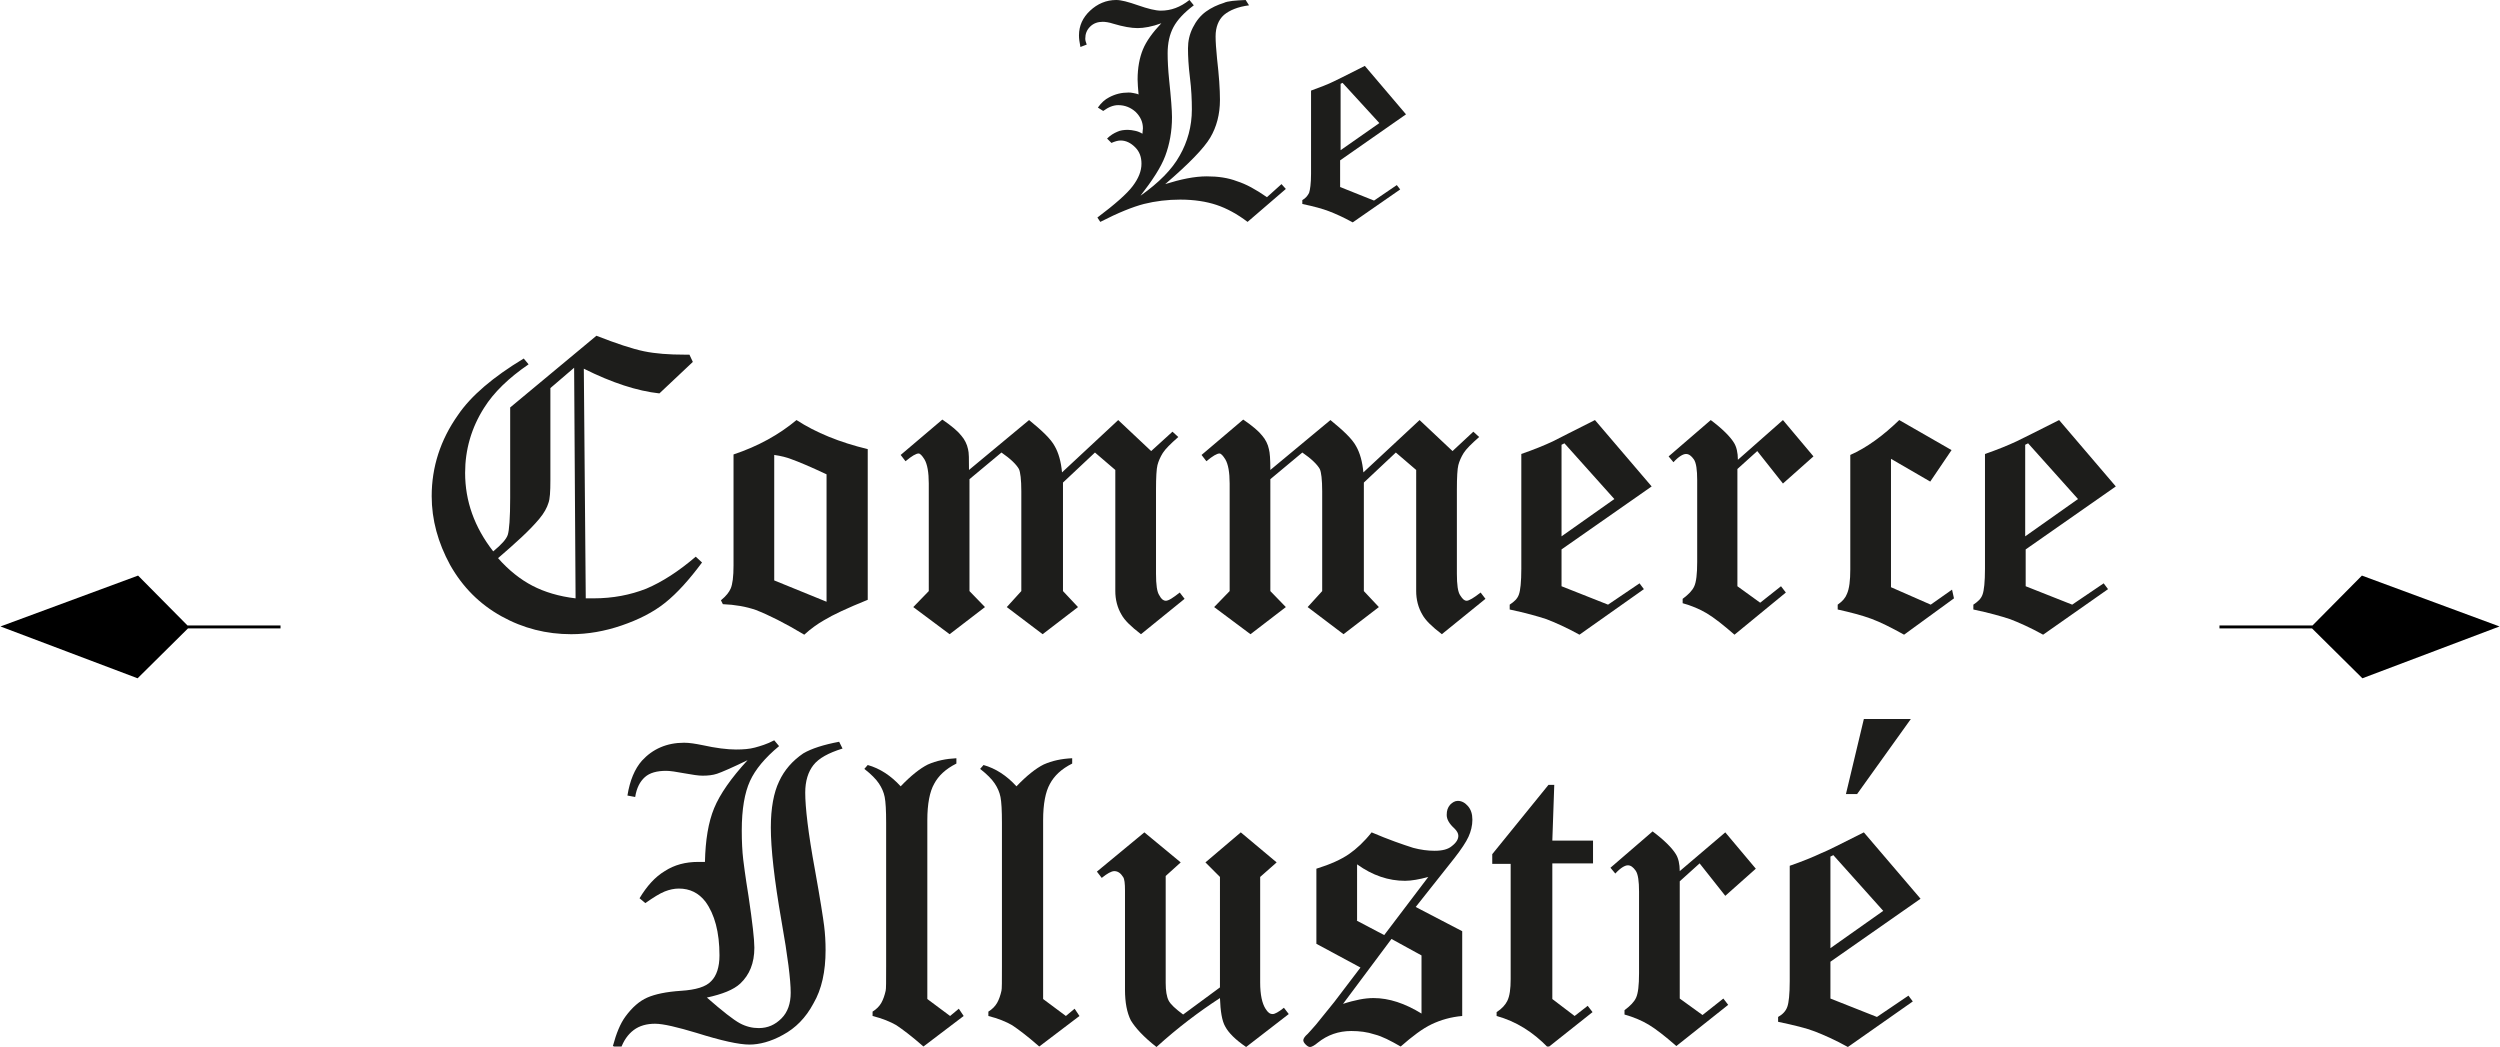
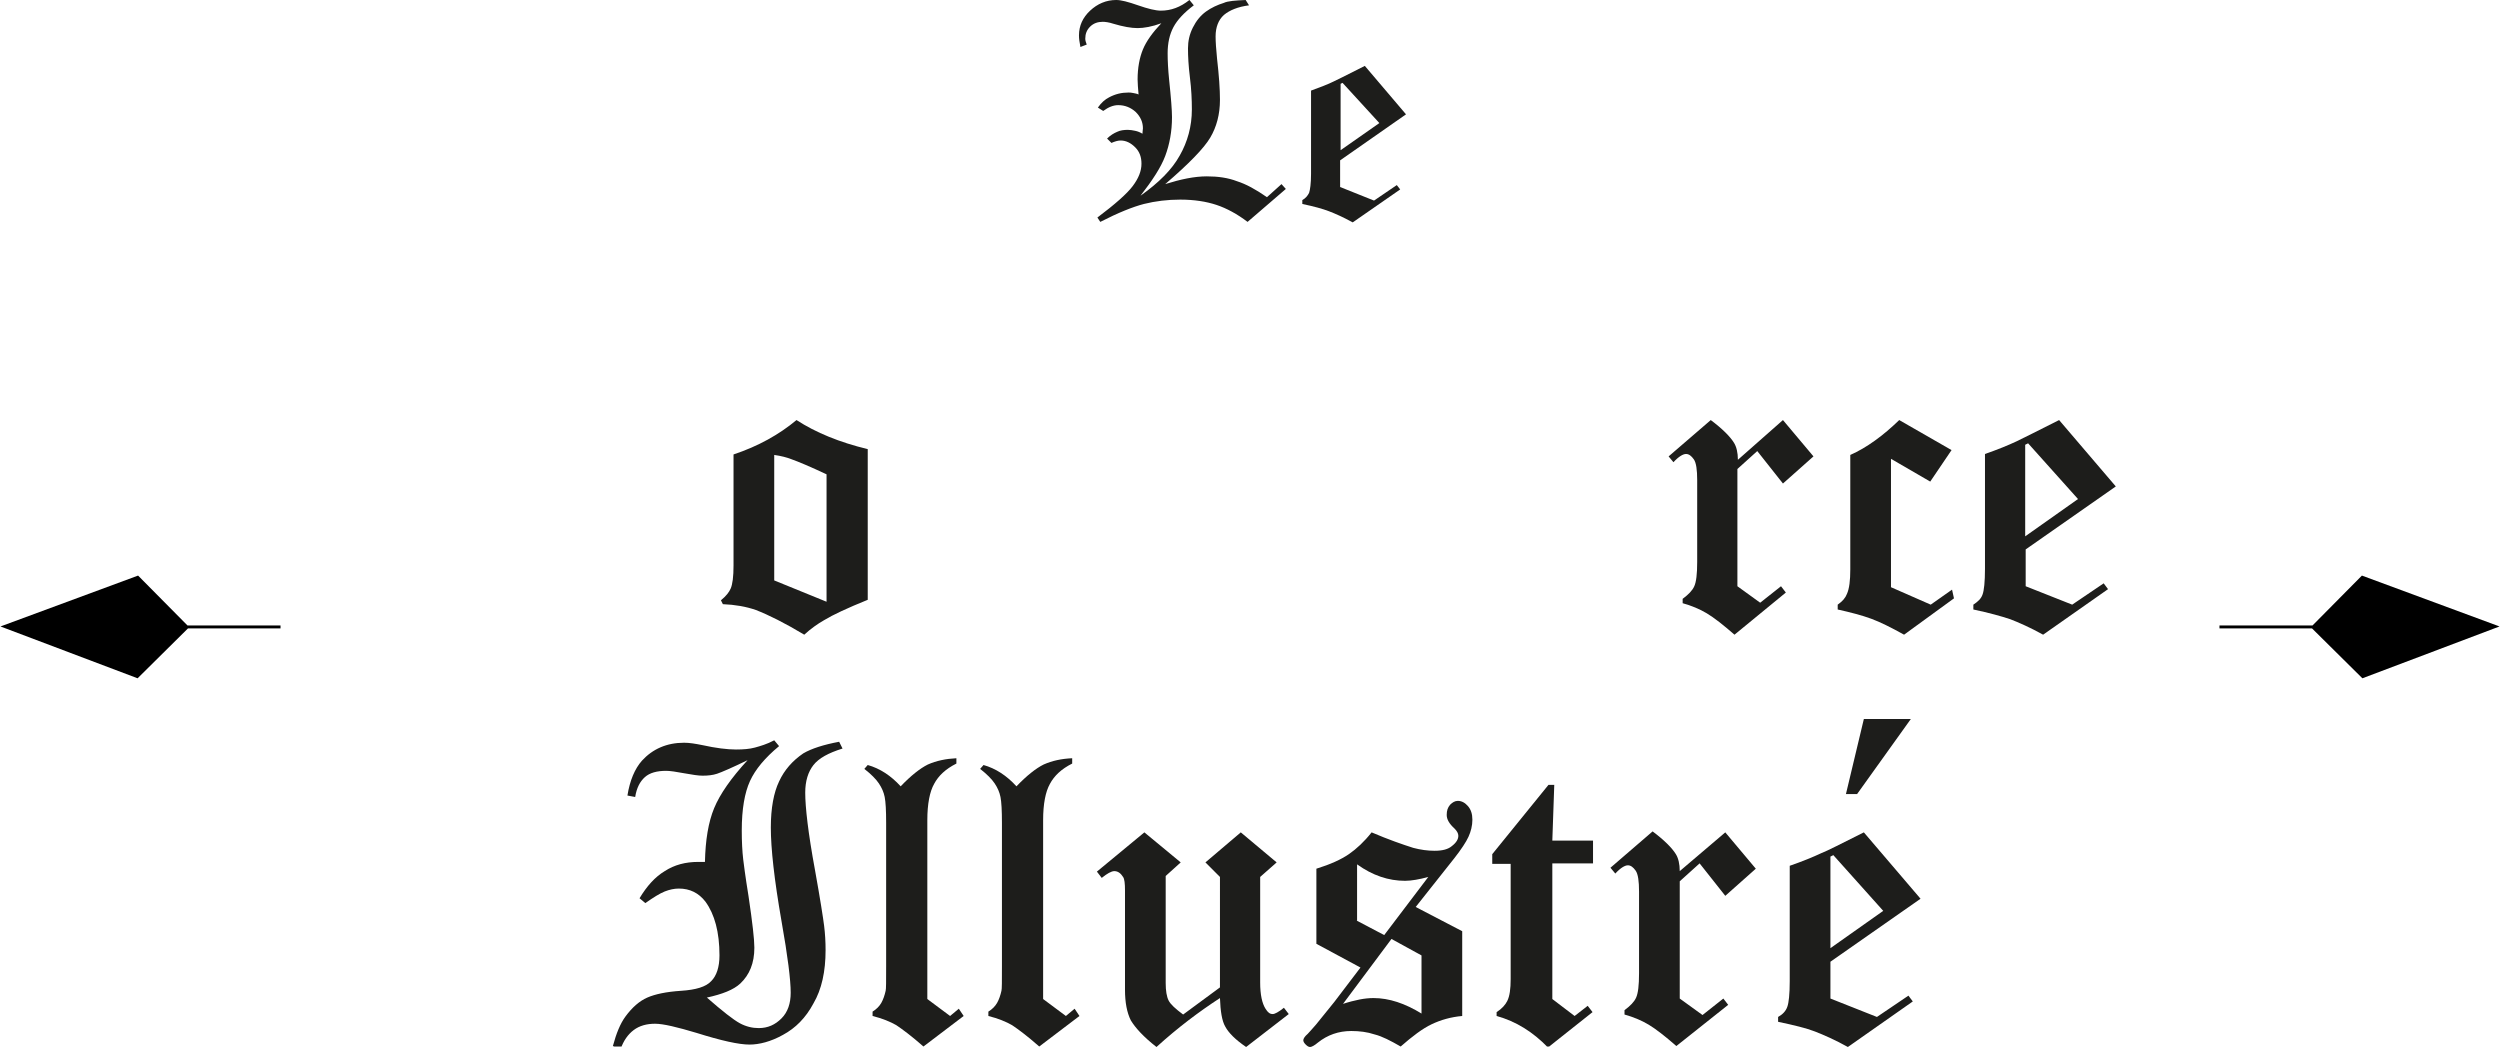
<svg xmlns="http://www.w3.org/2000/svg" version="1.1" id="Calque_1" x="0px" y="0px" viewBox="0 0 516 216" style="enable-background:new 0 0 516 216;" xml:space="preserve">
  <style type="text/css">
	.st0{fill:#1D1D1B;}
</style>
  <g>
    <polygon points="515.9,129.3 487.5,118.8 477.3,129.1 458.1,129.1 458.1,129.7 477.2,129.7 487.6,140  " />
    <polygon points="57.9,129.1 38.7,129.1 28.5,118.8 0.1,129.3 28.4,140 38.8,129.7 57.9,129.7  " />
  </g>
  <g>
    <path class="st0" d="M257.1,0l0.7,1.1c-2.3,0.3-4,1-5.2,2c-1.1,1-1.7,2.5-1.7,4.4c0,1.1,0.1,2.6,0.3,4.6c0.4,3.5,0.6,6.3,0.6,8.5   c0,3-0.7,5.6-2,7.8c-1.3,2.2-4.4,5.4-9.3,9.6c3.2-1,6-1.6,8.6-1.6c2.3,0,4.4,0.3,6.2,1c1.9,0.6,3.9,1.7,6.2,3.3l3-2.7l0.9,1   l-7.9,6.8c-2.1-1.6-4.3-2.8-6.4-3.5c-2.1-0.7-4.6-1.1-7.5-1.1c-2.6,0-5.1,0.3-7.5,0.9c-2.3,0.6-5.3,1.8-9,3.7l-0.6-0.9   c3.6-2.7,6.1-4.9,7.3-6.5c1.2-1.6,1.8-3.1,1.8-4.6c0-1.4-0.4-2.5-1.3-3.4c-0.9-0.9-1.9-1.4-3-1.4c-0.6,0-1.2,0.2-1.9,0.5l-0.9-0.9   c0.7-0.7,1.4-1.1,2.1-1.4c0.6-0.3,1.4-0.4,2.2-0.4c0.5,0,1,0.1,1.5,0.2c0.5,0.1,1,0.3,1.5,0.6c0-0.5,0.1-0.8,0.1-1.1   c0-1.3-0.5-2.4-1.5-3.4c-1-0.9-2.2-1.4-3.6-1.4c-1,0-2,0.4-3.1,1.2l-1.1-0.7c0.7-1,1.5-1.7,2.3-2.1c1.3-0.7,2.6-1,4-1   c0.3,0,0.6,0,1,0.1c0.4,0.1,0.7,0.1,1.1,0.3c-0.1-1.2-0.2-2.3-0.2-3.1c0-2.4,0.4-4.5,1.1-6.2c0.7-1.7,2-3.5,3.8-5.4   c-1.9,0.7-3.6,1-4.9,1c-1.3,0-3-0.3-5-0.9c-0.9-0.3-1.7-0.4-2.2-0.4c-1,0-1.9,0.3-2.6,1C224.3,6.2,224,7,224,8   c0,0.3,0.1,0.7,0.3,1.2l-1.3,0.5c-0.2-1-0.3-1.7-0.3-2.4c0-2,0.8-3.7,2.3-5.1c1.5-1.4,3.3-2.2,5.4-2.2c1,0,2.5,0.4,4.5,1.1   c2,0.7,3.6,1.1,4.7,1.1c2.1,0,4-0.7,5.9-2.2l0.9,1.1c-2,1.5-3.4,3-4.2,4.5c-0.8,1.5-1.2,3.3-1.2,5.4c0,1.6,0.1,3.4,0.3,5.4   c0.4,3.8,0.6,6.4,0.6,7.8c0,2.9-0.5,5.6-1.4,8s-2.7,5.1-5.1,8.2c3.8-2.7,6.5-5.4,8.1-8.3c1.6-2.8,2.5-6,2.5-9.5   c0-2-0.1-4.2-0.4-6.6c-0.3-2.4-0.4-4.4-0.4-6c0-1.5,0.3-2.9,1-4.3c0.7-1.4,1.6-2.5,2.7-3.3c1.1-0.8,2.4-1.4,3.7-1.8   C253.4,0.2,255,0.1,257.1,0z" />
    <path class="st0" d="M281.7,13.6l8.5,10l-13.6,9.5v5.5l7,2.8l4.7-3.2l0.7,0.9l-9.8,6.8c-2-1.1-3.6-1.8-4.9-2.3   c-1.3-0.5-3.1-1-5.5-1.5v-0.8c0.7-0.4,1.1-0.9,1.4-1.5c0.2-0.6,0.4-1.9,0.4-3.9V18.7c1.9-0.7,3.5-1.3,4.7-1.9   C276.2,16.4,278.3,15.3,281.7,13.6z M277.1,17.1l-0.4,0.2V31l8-5.6L277.1,17.1z" />
  </g>
  <g>
-     <path class="st0" d="M108.1,74l1,1.2c-4.1,2.8-7.2,5.8-9.2,9c-2.6,4.1-3.9,8.6-3.9,13.4c0,5.8,1.9,11.2,5.8,16.2   c1.7-1.4,2.7-2.5,3-3.4c0.3-0.9,0.5-3.5,0.5-7.6V84.1l17.8-14.8c4.1,1.6,7.4,2.7,9.8,3.2c2.4,0.5,5.2,0.7,8.4,0.7h1l0.7,1.5   l-6.9,6.5c-4.6-0.5-9.8-2.2-15.6-5.1l0.4,47.4l1.6,0c4,0,7.6-0.7,10.9-2c3.3-1.4,6.7-3.6,10.2-6.6l1.3,1.2   c-2.6,3.5-5.1,6.3-7.6,8.3c-2.5,2-5.5,3.5-9,4.7c-3.5,1.2-7,1.8-10.4,1.8c-5.1,0-9.9-1.2-14.4-3.7c-4.5-2.5-8-6-10.6-10.6   c-2.5-4.6-3.8-9.3-3.8-14.2c0-6,1.8-11.6,5.4-16.7C97.2,81.7,101.8,77.8,108.1,74z M118.5,75.9l-4.9,4.2v19c0,2.4-0.1,3.9-0.4,4.7   c-0.3,1-0.9,2.1-1.9,3.3c-2,2.4-4.9,5-8.5,8.1c2.2,2.5,4.6,4.4,7.1,5.7s5.5,2.2,8.9,2.6L118.5,75.9z" />
    <path class="st0" d="M179.1,92.7v31.1c-4.2,1.7-7.2,3.1-9,4.2c-1.4,0.8-2.8,1.8-4.1,3c-4-2.4-7.4-4.1-10-5.1   c-2-0.7-4.3-1.1-6.8-1.2l-0.4-0.8c1.1-0.9,1.7-1.7,2-2.4c0.4-0.9,0.6-2.5,0.6-4.8V93.8c5.1-1.7,9.4-4.1,13-7.1   C168.4,89.3,173.3,91.3,179.1,92.7z M159.8,119.8l10.8,4.4V97.9c-3.4-1.6-5.8-2.6-7.2-3.1c-1-0.4-2.2-0.7-3.6-0.9V119.8z" />
-     <path class="st0" d="M242,89.1l1.2,1.1c-1.6,1.4-2.7,2.5-3.2,3.3c-0.5,0.8-0.9,1.7-1.1,2.5c-0.2,0.8-0.3,2.5-0.3,5.1v17.3   c0,2.3,0.2,3.8,0.7,4.5c0.4,0.8,0.9,1.1,1.3,1.1c0.6,0,1.5-0.6,2.9-1.7l1,1.3l-9,7.3c-2.1-1.6-3.4-2.9-4-4   c-0.9-1.5-1.3-3.2-1.3-4.9V97l-4.2-3.6l-6.6,6.2V122l3.1,3.3l-7.3,5.6l-7.4-5.6l3-3.3v-20.6c0-2.4-0.2-4-0.5-4.6   c-0.5-0.9-1.7-2.1-3.6-3.4l-6.6,5.5V122l3.2,3.3l-7.3,5.6l-7.5-5.6l3.2-3.3V99.8c0-2.3-0.3-4-0.9-5c-0.5-0.8-0.9-1.2-1.2-1.2   c-0.5,0-1.4,0.5-2.7,1.6l-1-1.3l8.6-7.3c1.9,1.3,3.2,2.4,3.9,3.3c0.7,0.8,1.2,1.8,1.4,2.8c0.2,0.7,0.2,2.1,0.2,4.3l12.4-10.3   c2.7,2.2,4.5,3.9,5.3,5.4c0.8,1.4,1.3,3.2,1.5,5.4l11.6-10.8l6.8,6.4L242,89.1z" />
-     <path class="st0" d="M304.1,89.1l1.2,1.1c-1.6,1.4-2.7,2.5-3.2,3.3c-0.5,0.8-0.9,1.7-1.1,2.5c-0.2,0.8-0.3,2.5-0.3,5.1v17.3   c0,2.3,0.2,3.8,0.7,4.5c0.5,0.8,0.9,1.1,1.3,1.1c0.5,0,1.5-0.6,2.9-1.7l1,1.3l-9,7.3c-2.1-1.6-3.4-2.9-4-4   c-0.9-1.5-1.3-3.2-1.3-4.9V97l-4.2-3.6l-6.6,6.2V122l3.1,3.3l-7.3,5.6l-7.4-5.6l3-3.3v-20.6c0-2.4-0.2-4-0.5-4.6   c-0.5-0.9-1.7-2.1-3.6-3.4l-6.6,5.5V122l3.2,3.3l-7.3,5.6l-7.5-5.6l3.2-3.3V99.8c0-2.3-0.3-4-0.9-5c-0.5-0.8-0.9-1.2-1.2-1.2   c-0.5,0-1.4,0.5-2.7,1.6l-1-1.3l8.6-7.3c1.9,1.3,3.2,2.4,3.9,3.3c0.7,0.8,1.2,1.8,1.4,2.8c0.2,0.7,0.3,2.1,0.3,4.3l12.4-10.3   c2.7,2.2,4.5,3.9,5.3,5.4c0.8,1.4,1.3,3.2,1.5,5.4l11.6-10.8l6.8,6.4L304.1,89.1z" />
-     <path class="st0" d="M329.2,86.7l11.7,13.7l-18.6,13v7.6l9.6,3.8l6.5-4.4l0.9,1.2L326,131c-2.7-1.5-5-2.5-6.8-3.2   c-1.8-0.6-4.3-1.3-7.6-2v-1c0.9-0.6,1.6-1.2,1.9-2.1c0.3-0.8,0.5-2.6,0.5-5.3V93.7c2.6-0.9,4.8-1.8,6.5-2.6   C321.7,90.5,324.6,89,329.2,86.7z M322.9,91.5l-0.6,0.3v18.9l10.9-7.7L322.9,91.5z" />
    <path class="st0" d="M368,86.7l6.3,7.5l-6.3,5.6l-5.3-6.7l-4.1,3.7v24.2l4.7,3.4l4.3-3.4l1,1.3L358,131c-2.3-2-4.2-3.5-5.7-4.4   c-1.5-0.9-3.2-1.6-5-2.1v-0.9c1.2-0.9,2-1.7,2.4-2.6c0.4-0.9,0.6-2.5,0.6-5V99.1c0-2.1-0.2-3.6-0.7-4.3c-0.5-0.7-1-1.1-1.6-1.1   c-0.6,0-1.5,0.5-2.6,1.7l-1-1.2l8.7-7.5c2.4,1.8,4,3.4,4.8,4.7c0.5,0.8,0.8,2,0.8,3.5L368,86.7z" />
    <path class="st0" d="M392,86.7l10.8,6.2l-4.4,6.5l-8.1-4.7v26.5l8.2,3.6l4.4-3.1l0.4,1.8L393,131c-2.7-1.5-4.9-2.6-6.8-3.3   c-1.9-0.7-4.2-1.3-6.9-1.9v-1c1-0.7,1.6-1.4,1.9-2.2c0.5-1.1,0.7-2.8,0.7-5.1V93.9C385.3,92.4,388.7,89.9,392,86.7z" />
    <path class="st0" d="M425,86.7l11.7,13.7l-18.6,13v7.6l9.6,3.8l6.5-4.4l0.9,1.2l-13.4,9.4c-2.7-1.5-5-2.5-6.8-3.2   c-1.8-0.6-4.3-1.3-7.6-2v-1c0.9-0.6,1.6-1.2,1.9-2.1c0.3-0.8,0.5-2.6,0.5-5.3V93.7c2.6-0.9,4.8-1.8,6.5-2.6   C417.5,90.5,420.4,89,425,86.7z M418.6,91.5l-0.6,0.3v18.9l10.9-7.7L418.6,91.5z" />
  </g>
  <g>
    <path class="st0" d="M173.2,153.1l0.7,1.4c-2.9,0.9-4.9,2-6,3.4c-1.1,1.4-1.7,3.3-1.7,5.7c0,3,0.6,8.3,2,15.9   c1.1,6.1,1.7,10,1.9,11.6c0.2,1.6,0.3,3.3,0.3,5c0,4.4-0.8,8.1-2.5,11c-1.6,3-3.7,5.1-6.3,6.5c-2.5,1.4-4.9,2-6.9,2   c-2.2,0-5.8-0.8-10.9-2.4c-4-1.2-6.9-1.9-8.6-1.9c-1.7,0-3.2,0.4-4.4,1.3c-1.2,0.9-2.1,2.2-2.7,3.9l-1.6-0.6   c0.7-2.6,1.5-4.6,2.6-6.1c1.4-1.9,2.9-3.2,4.5-3.9c1.6-0.7,3.9-1.2,7-1.4c3-0.2,5.1-0.8,6.2-2c1.1-1.1,1.7-2.9,1.7-5.3   c0-4.8-1-8.5-2.9-11.1c-1.4-1.8-3.2-2.7-5.5-2.7c-0.9,0-1.9,0.2-2.9,0.6c-1,0.4-2.3,1.2-4,2.4l-1.2-1c1.5-2.5,3.2-4.4,5.2-5.6   c2-1.3,4.3-1.9,6.9-1.9c0.4,0,0.9,0,1.4,0c0.1-4.5,0.7-8.2,1.9-11.1s3.5-6.2,6.9-9.9c-3.3,1.6-5.4,2.5-6.3,2.8   c-0.9,0.3-1.9,0.4-3,0.4c-0.9,0-2.1-0.2-3.8-0.5c-1.6-0.3-2.9-0.5-3.7-0.5c-1.9,0-3.4,0.4-4.4,1.3c-1,0.9-1.7,2.2-2,4.1l-1.6-0.3   c0.5-3.1,1.5-5.5,3-7.2c2.2-2.4,5.1-3.7,8.7-3.7c1.1,0,2.3,0.2,3.8,0.5c2.7,0.6,5.1,0.9,6.9,0.9c1.5,0,2.8-0.1,3.9-0.4   c1.1-0.3,2.5-0.7,4-1.5l1,1.2c-2.9,2.4-4.9,4.8-6,7.2c-1.1,2.4-1.7,5.8-1.7,10.2c0,2.3,0.1,4.3,0.3,6c0.1,0.8,0.4,3.3,1.1,7.6   c0.8,5.4,1.2,8.9,1.2,10.6c0,3.2-1,5.6-2.9,7.4c-1.4,1.3-3.7,2.2-6.9,2.9c3.2,2.8,5.5,4.6,6.8,5.3s2.6,1,3.9,1c1.9,0,3.4-0.7,4.7-2   c1.3-1.3,1.9-3.1,1.9-5.3c0-2.6-0.6-7.5-1.9-14.8c-1.5-8.6-2.2-15-2.2-19.3c0-4,0.6-7.2,1.7-9.5c1.1-2.4,2.8-4.3,5-5.8   C167.5,154.5,170,153.7,173.2,153.1z" />
    <path class="st0" d="M197.4,156.5v1.1c-2.2,1.1-3.7,2.5-4.6,4.2c-0.9,1.6-1.4,4.1-1.4,7.5v36.9l4.7,3.5l1.8-1.5l1,1.5l-8.3,6.3   c-2.5-2.2-4.4-3.6-5.6-4.4c-1.2-0.7-2.9-1.4-4.9-1.9v-0.9c0.8-0.5,1.4-1.1,1.8-1.8c0.4-0.7,0.7-1.6,0.9-2.5c0.1-0.3,0.1-2,0.1-5   v-29.7c0-2.5-0.1-4.3-0.3-5.3c-0.2-1-0.6-1.9-1.2-2.8c-0.6-0.9-1.6-1.9-3-3l0.7-0.8c2.5,0.7,4.8,2.2,6.8,4.4c2.1-2.2,4-3.7,5.6-4.5   C193.3,157,195.3,156.6,197.4,156.5z" />
    <path class="st0" d="M221.3,156.5v1.1c-2.2,1.1-3.7,2.5-4.6,4.2c-0.9,1.6-1.4,4.1-1.4,7.5v36.9l4.7,3.5l1.8-1.5l1,1.5l-8.3,6.3   c-2.5-2.2-4.4-3.6-5.6-4.4c-1.2-0.7-2.9-1.4-4.9-1.9v-0.9c0.8-0.5,1.4-1.1,1.8-1.8c0.4-0.7,0.7-1.6,0.9-2.5c0.1-0.3,0.1-2,0.1-5   v-29.7c0-2.5-0.1-4.3-0.3-5.3c-0.2-1-0.6-1.9-1.2-2.8c-0.6-0.9-1.6-1.9-3-3l0.7-0.8c2.5,0.7,4.8,2.2,6.8,4.4c2.1-2.2,4-3.7,5.6-4.5   C217.2,157,219.1,156.6,221.3,156.5z" />
    <path class="st0" d="M256.1,171.8l7.4,6.2l-3.4,3v21.8c0,2.5,0.4,4.3,1.1,5.4c0.5,0.8,0.9,1.1,1.5,1.1c0.4,0,1.2-0.4,2.3-1.3l1,1.3   l-8.8,6.8c-2.2-1.5-3.6-2.9-4.3-4.2c-0.7-1.2-1-3.2-1.1-5.9c-4.3,2.8-8.7,6.1-13.1,10.1c-2.7-2.1-4.4-4-5.3-5.5   c-0.8-1.6-1.2-3.7-1.2-6.3v-20.5c0-1.4-0.1-2.4-0.4-2.8c-0.5-0.8-1.1-1.2-1.8-1.2c-0.6,0-1.5,0.5-2.6,1.4l-1-1.3l9.8-8.1l7.5,6.2   l-3.1,2.8v22.1c0,1.6,0.2,2.8,0.6,3.6c0.4,0.8,1.4,1.7,3,2.9l7.6-5.6V181l-3-3L256.1,171.8z" />
    <path class="st0" d="M292.2,187.2l9.6,5v17.5c-2.3,0.2-4.4,0.8-6.3,1.7c-1.9,0.9-4,2.5-6.4,4.6c-2.1-1.2-3.8-2.1-5.4-2.5   c-1.5-0.5-3.1-0.7-4.8-0.7c-2.6,0-4.9,0.8-6.9,2.4c-0.7,0.6-1.3,0.9-1.6,0.9c-0.3,0-0.6-0.2-0.9-0.5c-0.3-0.3-0.5-0.6-0.5-0.9   c0-0.3,0.3-0.8,0.9-1.3c0.3-0.3,0.9-1,1.7-1.9l3.8-4.7l5.4-7.1l-9.1-4.9v-15.5c2.9-0.9,5.1-1.9,6.7-3c1.6-1.1,3.2-2.6,4.7-4.5   c3.5,1.5,6.4,2.5,8.6,3.2c1.5,0.4,3,0.6,4.4,0.6c1.6,0,2.8-0.3,3.6-1c0.9-0.7,1.3-1.4,1.3-2.1c0-0.5-0.3-1-0.8-1.5   c-1.1-1-1.6-1.9-1.6-2.8c0-0.9,0.2-1.5,0.7-2.1c0.5-0.5,1-0.8,1.6-0.8c0.8,0,1.5,0.4,2.1,1.1c0.6,0.7,0.9,1.6,0.9,2.8   c0,1.2-0.3,2.4-0.8,3.5c-0.5,1.1-1.5,2.6-2.9,4.4L292.2,187.2z M287.2,193.8l-10,13.4c1.2-0.4,2.4-0.7,3.4-0.9c1-0.2,2-0.3,2.9-0.3   c3.2,0,6.5,1.1,9.9,3.2v-12L287.2,193.8z M280,190l5.7,3l9.1-12c-1.8,0.5-3.5,0.8-4.8,0.8c-3.4,0-6.7-1.1-9.9-3.4V190z" />
    <path class="st0" d="M308,176.3l11.6-14.3h1.2l-0.4,11.5h8.4v4.7h-8.4v28l4.6,3.5l2.7-2.1l1,1.3l-9.2,7.3   c-3.1-3.2-6.6-5.4-10.6-6.5v-0.8c1.1-0.7,1.8-1.5,2.2-2.3c0.5-1,0.7-2.5,0.7-4.5v-23.8H308V176.3z" />
    <path class="st0" d="M356.1,171.8l6.3,7.5l-6.3,5.6l-5.3-6.7l-4.1,3.7v24.2l4.7,3.4l4.3-3.4l1,1.3l-10.7,8.5   c-2.3-2-4.2-3.5-5.7-4.4c-1.5-0.9-3.2-1.6-5-2.1v-0.9c1.2-0.9,2-1.7,2.4-2.6c0.4-0.9,0.6-2.5,0.6-5v-16.9c0-2.1-0.2-3.6-0.7-4.3   c-0.5-0.7-1-1.1-1.6-1.1c-0.6,0-1.5,0.5-2.6,1.7l-1-1.2l8.7-7.5c2.4,1.8,4,3.4,4.8,4.7c0.5,0.8,0.8,2,0.8,3.5L356.1,171.8z" />
    <path class="st0" d="M384.7,171.8l11.7,13.7l-18.6,13v7.6l9.6,3.8l6.5-4.4l0.9,1.2l-13.4,9.4c-2.7-1.5-5-2.5-6.8-3.2   s-4.3-1.3-7.6-2v-1c0.9-0.5,1.6-1.2,1.9-2.1c0.3-0.8,0.5-2.6,0.5-5.3v-23.8c2.6-0.9,4.8-1.8,6.5-2.6   C377.2,175.6,380.1,174.1,384.7,171.8z M378.4,176.5l-0.6,0.3v18.9l10.9-7.7L378.4,176.5z M383.3,163.9H381l3.7-15.5h9.7   L383.3,163.9z" />
  </g>
</svg>